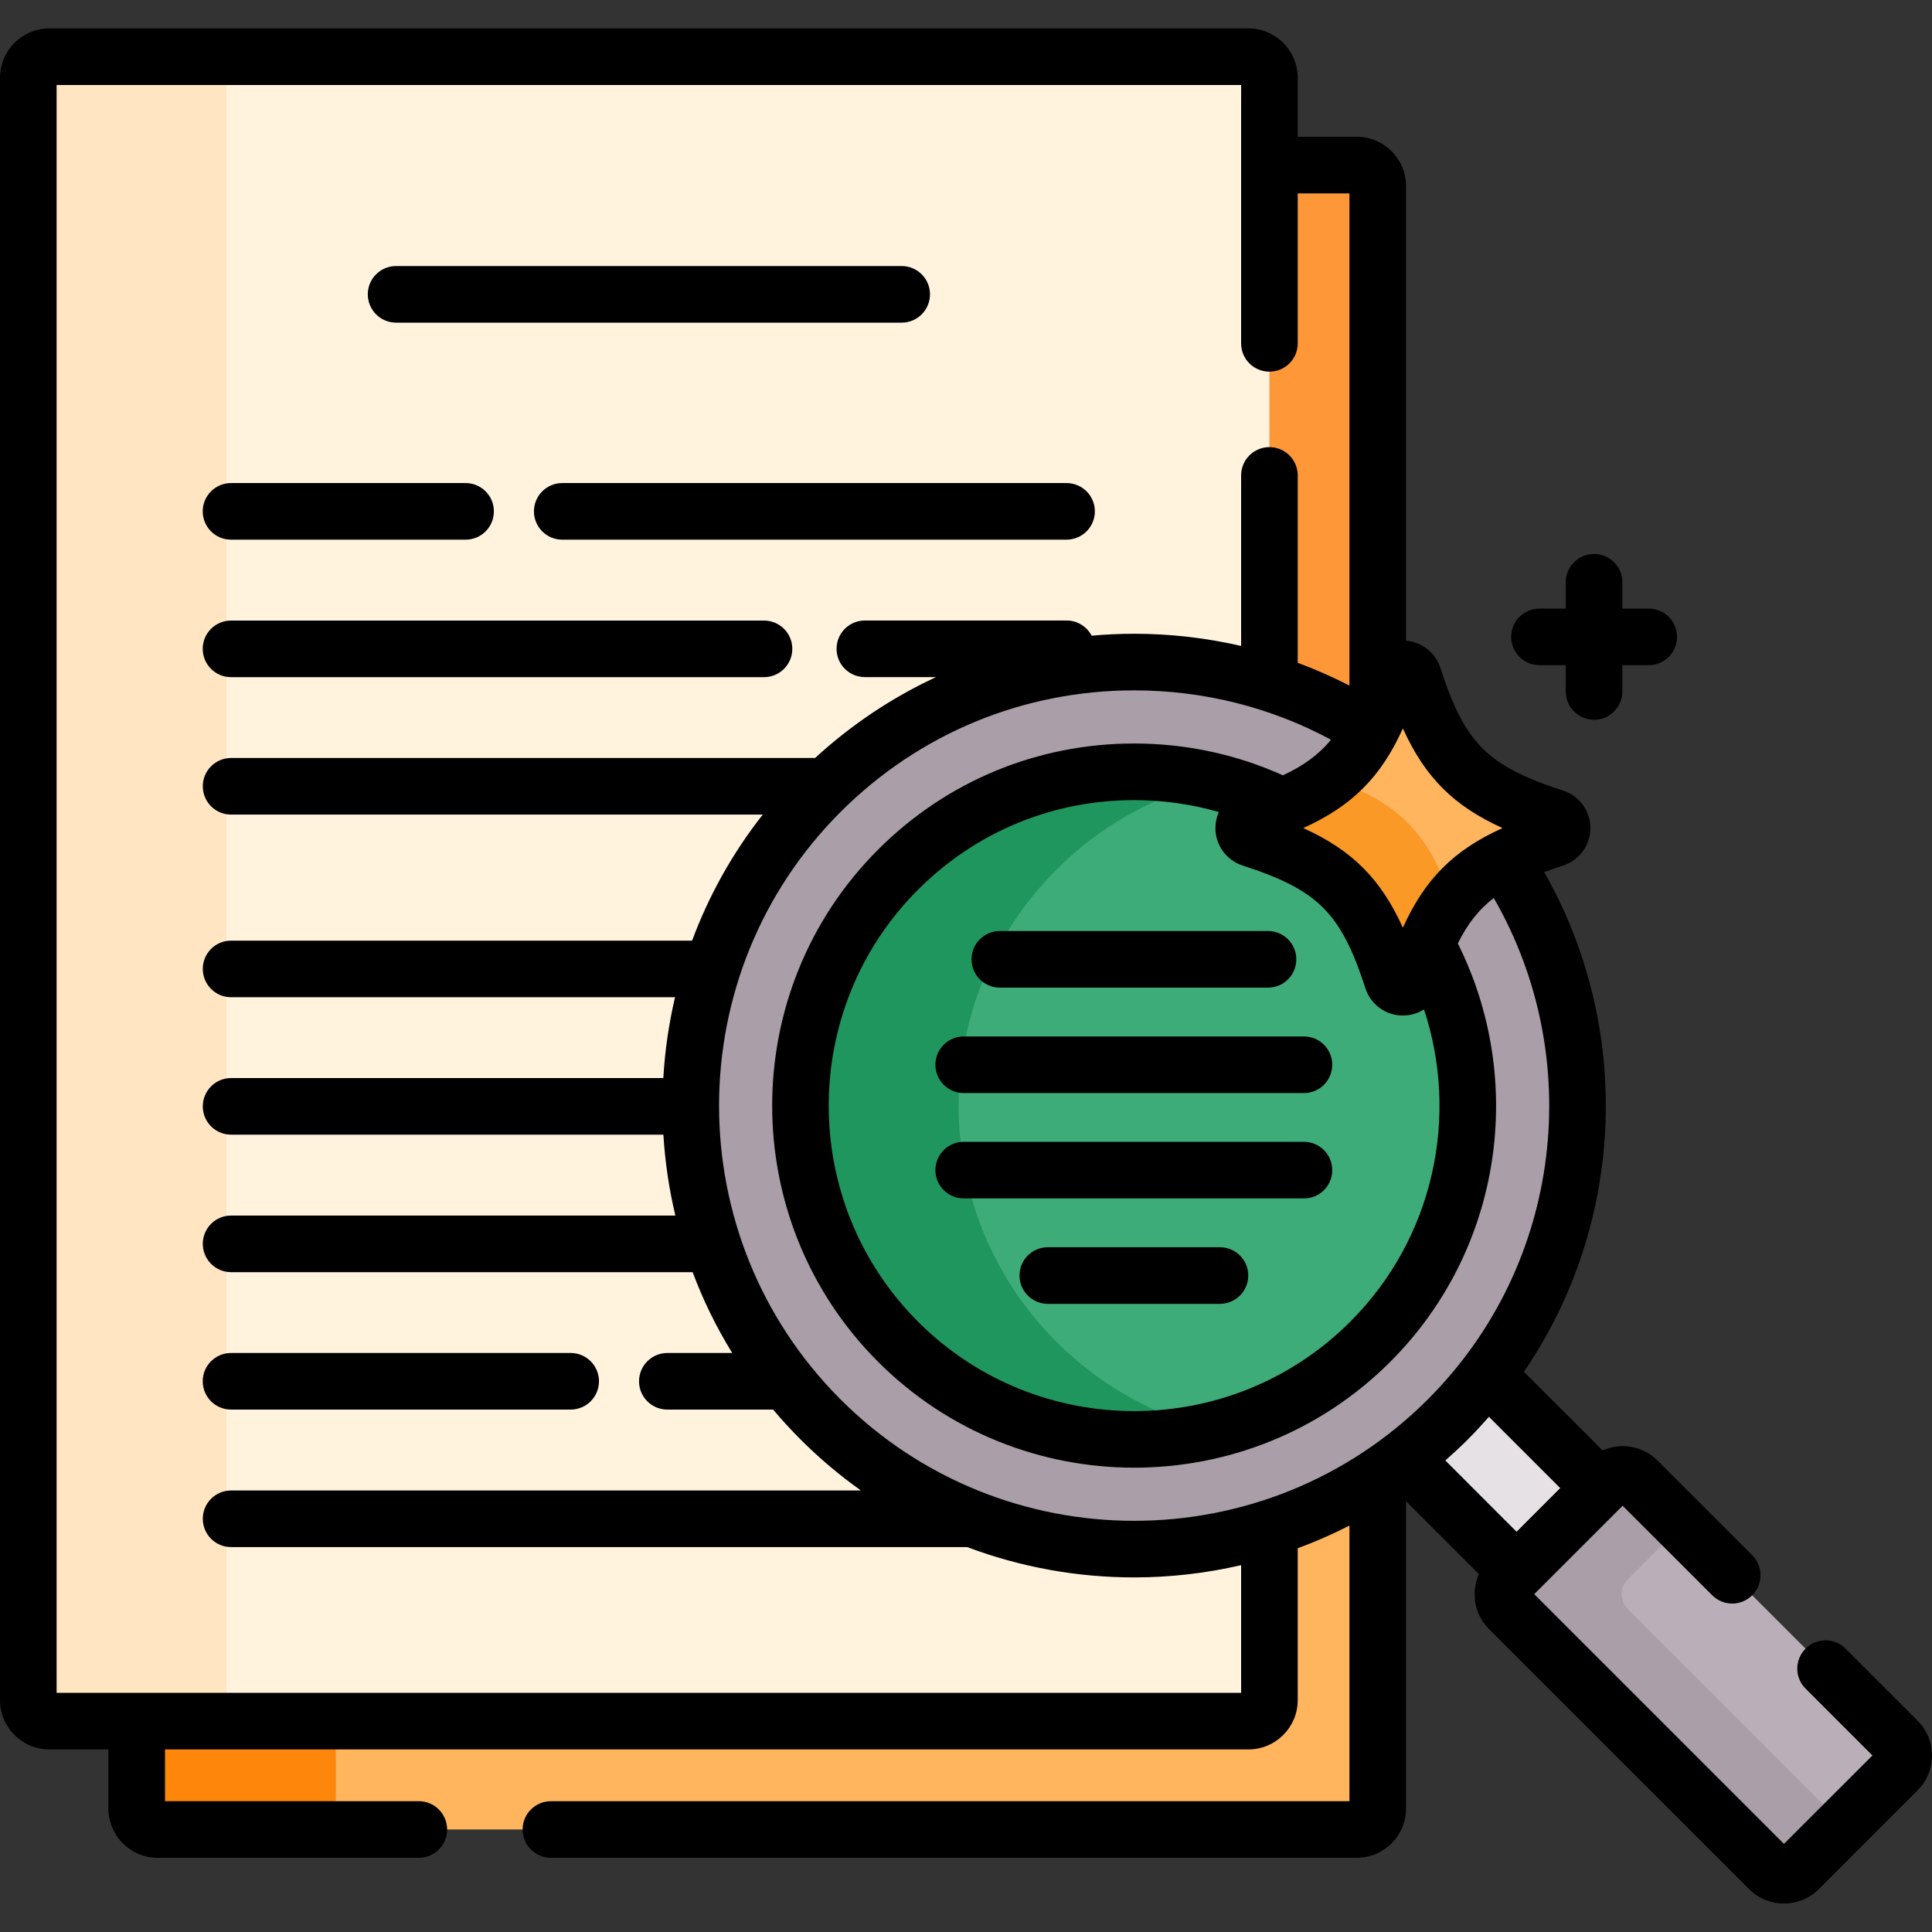
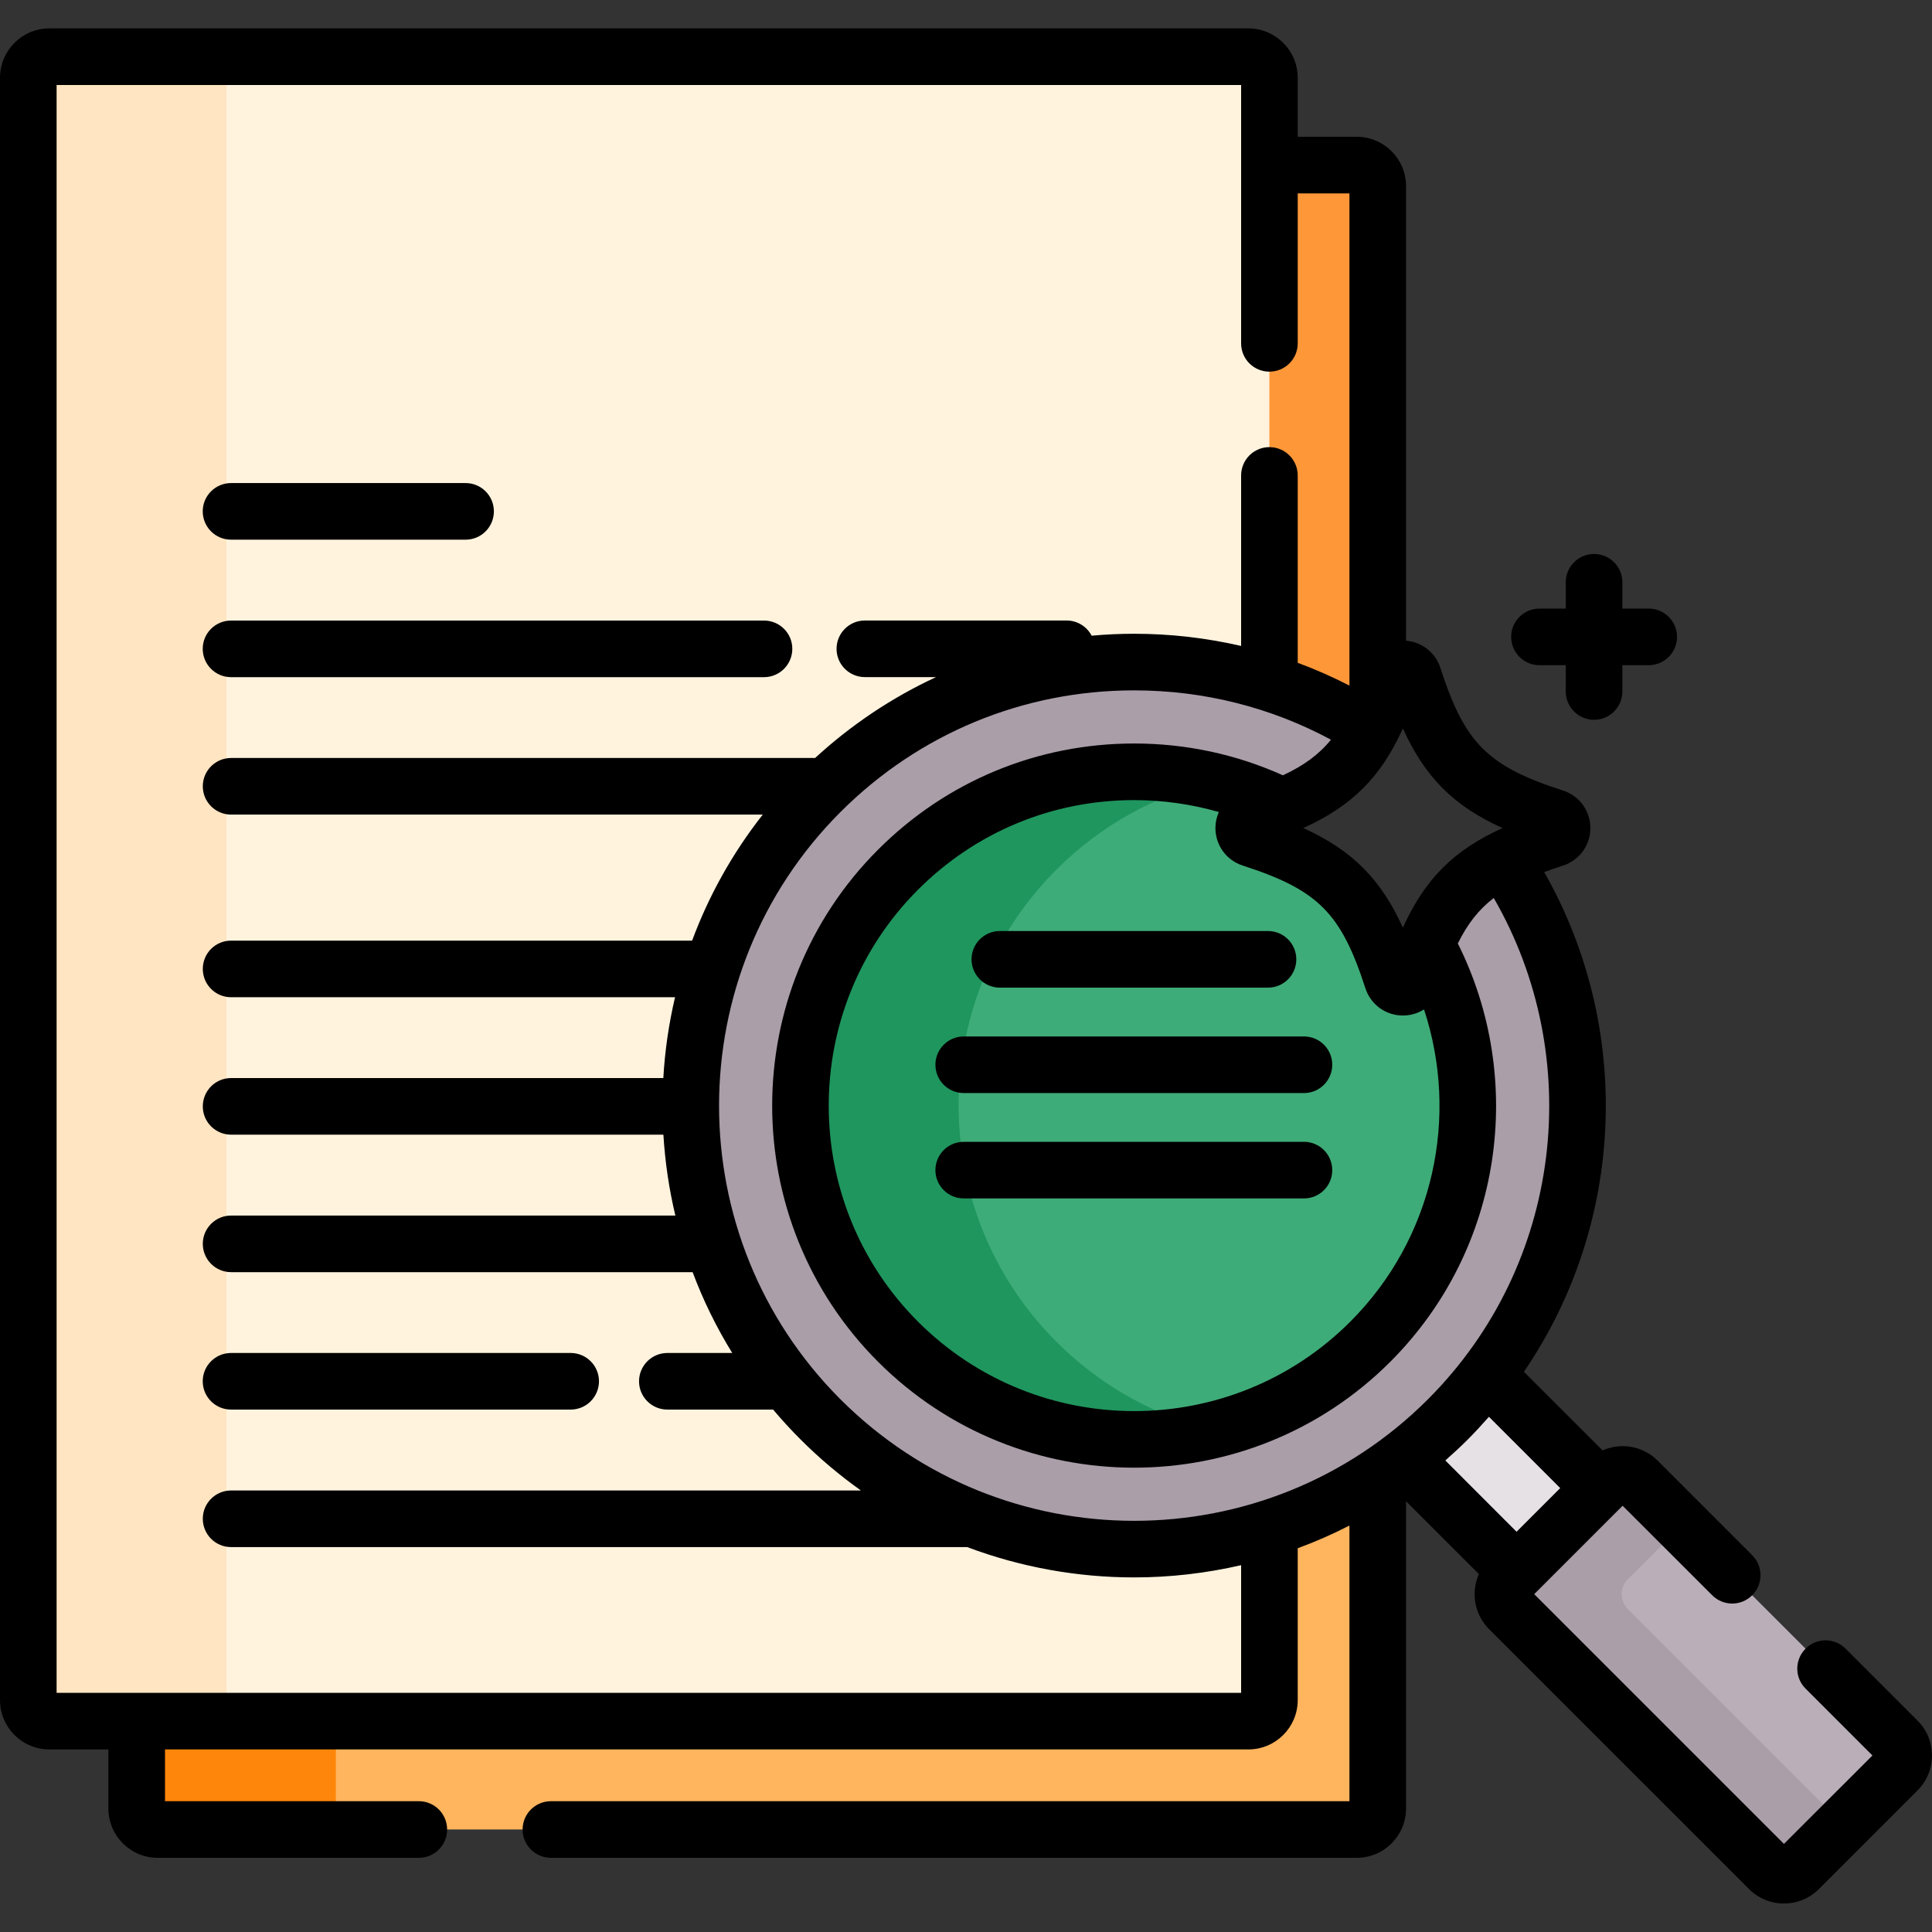
<svg xmlns="http://www.w3.org/2000/svg" width="30" height="30" viewBox="0 0 30 30" fill="none">
  <rect x="0" y="0" width="30" height="30" fill="#333333" stroke="none" />
  <g clip-path="url(#clip0_5_6973)">
    <path d="M19.653 23.749V26.399C19.653 26.547 19.532 26.667 19.385 26.667H2.122V28.082C2.122 28.262 2.268 28.408 2.449 28.408H21.068C21.248 28.408 21.394 28.262 21.394 28.082V22.928C20.847 23.288 20.26 23.561 19.653 23.749Z" fill="#FFB55E" />
    <path d="M21.068 2.563H19.653V10.589C20.22 10.765 20.768 11.014 21.284 11.339L21.394 11.11V2.89C21.394 2.71 21.248 2.563 21.068 2.563Z" fill="#FE9738" />
    <path d="M5.215 28.082V26.726H2.122V28.082C2.122 28.262 2.268 28.408 2.449 28.408H5.541C5.361 28.408 5.215 28.262 5.215 28.082Z" fill="#FE860A" />
    <path d="M12.74 22.04C10.05 19.35 10.05 14.988 12.74 12.298C14.626 10.412 17.334 9.849 19.711 10.607V1.207C19.711 1.027 19.565 0.881 19.385 0.881H0.766C0.586 0.881 0.439 1.027 0.439 1.207V26.399C0.439 26.58 0.586 26.726 0.766 26.726H19.385C19.565 26.726 19.711 26.58 19.711 26.399V23.731C17.334 24.49 14.626 23.926 12.74 22.04Z" fill="#FFF3DE" />
    <path d="M3.516 26.399V1.207C3.516 1.027 3.662 0.881 3.842 0.881H0.766C0.586 0.881 0.439 1.027 0.439 1.207V26.399C0.439 26.58 0.586 26.726 0.766 26.726H3.842C3.662 26.726 3.516 26.58 3.516 26.399Z" fill="#FFE5C2" />
    <path d="M24.848 23.107L23.047 21.306C22.863 21.547 22.661 21.779 22.441 21.999C22.222 22.218 21.99 22.42 21.748 22.605L23.549 24.406L24.848 23.107Z" fill="#E5E1E5" />
    <path d="M27.931 29.023L29.465 27.49C29.592 27.363 29.592 27.156 29.465 27.029L25.426 22.99C25.299 22.863 25.092 22.863 24.965 22.99L23.431 24.523C23.304 24.651 23.304 24.858 23.431 24.985L27.47 29.023C27.597 29.151 27.804 29.151 27.931 29.023Z" fill="#BAAFB9" />
    <path d="M25.277 24.985C25.15 24.857 25.15 24.651 25.277 24.523L26.118 23.682L25.426 22.99C25.299 22.863 25.092 22.863 24.965 22.99L23.431 24.523C23.304 24.651 23.304 24.858 23.431 24.985L27.47 29.023C27.597 29.151 27.804 29.151 27.931 29.023L28.623 28.331L25.277 24.985Z" fill="#AA9EA9" />
    <path d="M23.339 13.341C22.614 13.711 22.269 14.216 21.947 15.212C21.896 15.37 21.671 15.37 21.62 15.212C21.198 13.906 20.736 13.444 19.431 13.022C19.272 12.971 19.272 12.746 19.431 12.695C20.41 12.379 20.914 12.04 21.283 11.34C18.621 9.66 15.06 9.979 12.74 12.299C10.05 14.989 10.05 19.351 12.74 22.041C15.43 24.731 19.792 24.731 22.482 22.041C24.848 19.675 25.133 16.018 23.339 13.341Z" fill="#AA9EA9" />
    <path d="M21.947 15.212C21.896 15.37 21.671 15.37 21.62 15.212C21.198 13.906 20.736 13.444 19.431 13.022C19.272 12.971 19.272 12.746 19.431 12.695C19.605 12.639 19.763 12.582 19.909 12.522C17.971 11.564 15.559 11.89 13.945 13.504C11.921 15.528 11.921 18.811 13.945 20.835C15.97 22.86 19.253 22.86 21.277 20.835C22.949 19.163 23.239 16.634 22.149 14.663C22.079 14.828 22.013 15.01 21.947 15.212Z" fill="#3EAC78" />
    <path d="M16.404 20.835C14.38 18.811 14.38 15.528 16.404 13.504C17.101 12.806 17.948 12.349 18.841 12.133C17.141 11.719 15.273 12.176 13.945 13.504C11.921 15.528 11.921 18.811 13.945 20.835C15.273 22.163 17.141 22.62 18.841 22.206C17.948 21.99 17.101 21.533 16.404 20.835Z" fill="#1F965E" />
-     <path d="M21.62 10.505C21.198 11.811 20.736 12.273 19.43 12.695C19.272 12.746 19.272 12.971 19.43 13.022C20.736 13.444 21.198 13.906 21.62 15.211C21.671 15.37 21.896 15.37 21.947 15.211C22.369 13.906 22.831 13.444 24.136 13.022C24.295 12.971 24.295 12.746 24.136 12.695C22.831 12.273 22.369 11.811 21.947 10.505C21.896 10.347 21.671 10.347 21.62 10.505Z" fill="#FFB55E" />
-     <path d="M20.675 12.094C20.367 12.339 19.971 12.52 19.431 12.695C19.273 12.746 19.273 12.971 19.431 13.022C20.737 13.444 21.199 13.906 21.621 15.211C21.672 15.37 21.897 15.37 21.948 15.211C22.121 14.676 22.301 14.282 22.543 13.975C22.167 12.918 21.724 12.47 20.675 12.094Z" fill="#FB9926" />
-     <path d="M6.15 5.01H14.001C14.244 5.01 14.441 4.813 14.441 4.57C14.441 4.328 14.244 4.131 14.001 4.131H6.15C5.908 4.131 5.711 4.328 5.711 4.57C5.711 4.813 5.908 5.01 6.15 5.01Z" fill="black" />
-     <path d="M8.291 7.94C8.291 8.183 8.488 8.38 8.73 8.38H16.561C16.804 8.38 17.001 8.183 17.001 7.94C17.001 7.698 16.804 7.501 16.561 7.501H8.73C8.488 7.501 8.291 7.698 8.291 7.94Z" fill="black" />
    <path d="M3.588 8.38H7.23C7.473 8.38 7.669 8.183 7.669 7.94C7.669 7.698 7.473 7.501 7.23 7.501H3.588C3.345 7.501 3.148 7.698 3.148 7.94C3.148 8.183 3.345 8.38 3.588 8.38Z" fill="black" />
    <path d="M3.588 10.515H11.863C12.106 10.515 12.303 10.318 12.303 10.075C12.303 9.832 12.106 9.636 11.863 9.636H3.588C3.345 9.636 3.148 9.832 3.148 10.075C3.148 10.318 3.345 10.515 3.588 10.515Z" fill="black" />
    <path d="M3.588 21.888H8.861C9.104 21.888 9.301 21.691 9.301 21.448C9.301 21.206 9.104 21.009 8.861 21.009H3.588C3.345 21.009 3.148 21.206 3.148 21.448C3.148 21.691 3.345 21.888 3.588 21.888Z" fill="black" />
    <path d="M29.776 26.718L28.658 25.6C28.486 25.428 28.208 25.428 28.037 25.6C27.865 25.771 27.865 26.05 28.037 26.221L29.075 27.259L27.701 28.632L23.823 24.754L25.196 23.381L26.587 24.771C26.758 24.943 27.037 24.943 27.208 24.771C27.38 24.599 27.38 24.321 27.208 24.149L25.738 22.679C25.507 22.449 25.166 22.397 24.885 22.522L23.663 21.301C25.247 18.983 25.351 15.953 23.978 13.541C24.07 13.508 24.168 13.474 24.272 13.44C24.525 13.358 24.695 13.125 24.695 12.858C24.695 12.592 24.525 12.358 24.272 12.276C23.1 11.898 22.744 11.542 22.366 10.37C22.289 10.133 22.079 9.969 21.833 9.949V2.89C21.833 2.468 21.49 2.124 21.068 2.124H20.151V1.207C20.151 0.785 19.807 0.441 19.385 0.441H0.766C0.343 0.441 0 0.785 0 1.207V26.399C0 26.822 0.343 27.165 0.766 27.165H1.683V28.082C1.683 28.505 2.026 28.848 2.448 28.848H6.504C6.747 28.848 6.943 28.651 6.943 28.409C6.943 28.166 6.747 27.969 6.504 27.969H2.562V27.165H19.385C19.807 27.165 20.151 26.822 20.151 26.399V24.041C20.424 23.941 20.692 23.823 20.954 23.689V27.969H8.555C8.312 27.969 8.115 28.166 8.115 28.409C8.115 28.651 8.312 28.848 8.555 28.848H21.068C21.49 28.848 21.833 28.505 21.833 28.082V23.311L22.964 24.442C22.839 24.724 22.891 25.065 23.121 25.296L27.16 29.334C27.309 29.483 27.505 29.558 27.701 29.558C27.897 29.558 28.093 29.483 28.243 29.334L29.776 27.8C30.075 27.502 30.075 27.016 29.776 26.718ZM23.331 12.858C22.573 13.201 22.127 13.648 21.784 14.405C21.441 13.648 20.994 13.201 20.237 12.858C20.994 12.515 21.441 12.069 21.784 11.311C22.127 12.069 22.573 12.515 23.331 12.858ZM19.296 13.44C20.467 13.819 20.823 14.175 21.202 15.346C21.284 15.599 21.517 15.769 21.784 15.769H21.784C21.903 15.769 22.016 15.735 22.112 15.674C22.657 17.323 22.276 19.214 20.966 20.524C19.116 22.374 16.106 22.374 14.256 20.524C12.406 18.674 12.406 15.664 14.256 13.814C15.152 12.918 16.344 12.424 17.611 12.424C18.062 12.424 18.504 12.488 18.926 12.609C18.892 12.686 18.873 12.77 18.873 12.858C18.873 13.124 19.043 13.358 19.296 13.44ZM22.038 10.64C22.038 10.64 22.038 10.641 22.038 10.641C22.038 10.641 22.038 10.64 22.038 10.64ZM19.272 26.286H0.879V1.32H19.272V5.332C19.272 5.575 19.468 5.771 19.711 5.771C19.954 5.771 20.151 5.575 20.151 5.332V3.003H20.954V10.646C20.694 10.512 20.425 10.393 20.151 10.292V7.383C20.151 7.14 19.954 6.943 19.711 6.943C19.468 6.943 19.272 7.14 19.272 7.383V10.03C18.733 9.906 18.177 9.841 17.611 9.841C17.39 9.841 17.169 9.851 16.951 9.871C16.878 9.731 16.731 9.635 16.562 9.635H13.43C13.187 9.635 12.99 9.832 12.99 10.075C12.99 10.318 13.187 10.514 13.43 10.514H14.535C13.855 10.829 13.222 11.251 12.657 11.77H3.588C3.346 11.77 3.149 11.967 3.149 12.209C3.149 12.452 3.346 12.649 3.588 12.649H11.844C11.37 13.252 11.004 13.913 10.747 14.606H3.588C3.346 14.606 3.149 14.802 3.149 15.045C3.149 15.288 3.346 15.485 3.588 15.485H10.482C10.385 15.898 10.324 16.318 10.3 16.74H3.588C3.346 16.74 3.149 16.937 3.149 17.18C3.149 17.422 3.346 17.619 3.588 17.619H10.301C10.327 18.041 10.388 18.461 10.487 18.875H3.588C3.346 18.875 3.149 19.072 3.149 19.314C3.149 19.557 3.346 19.754 3.588 19.754H10.755C10.917 20.187 11.122 20.607 11.37 21.009H10.363C10.12 21.009 9.923 21.206 9.923 21.449C9.923 21.691 10.12 21.888 10.363 21.888H12.005C12.139 22.047 12.28 22.201 12.43 22.351C12.725 22.646 13.039 22.91 13.368 23.144H3.588C3.346 23.144 3.149 23.341 3.149 23.583C3.149 23.826 3.346 24.023 3.588 24.023H15.018C15.852 24.337 16.732 24.494 17.611 24.494C18.169 24.494 18.726 24.43 19.272 24.304V26.286ZM13.051 21.729C10.537 19.215 10.537 15.123 13.051 12.609C14.269 11.391 15.889 10.72 17.611 10.72C18.695 10.72 19.739 10.986 20.667 11.486C20.478 11.719 20.243 11.889 19.921 12.039C19.204 11.716 18.421 11.545 17.611 11.545C16.109 11.545 14.697 12.13 13.635 13.193C11.442 15.385 11.442 18.953 13.635 21.146C14.731 22.242 16.171 22.79 17.611 22.79C19.052 22.79 20.492 22.242 21.588 21.146C23.343 19.391 23.691 16.756 22.637 14.65C22.787 14.347 22.96 14.124 23.195 13.944C24.618 16.41 24.278 19.623 22.172 21.729C19.657 24.244 15.566 24.244 13.051 21.729ZM22.443 22.678C22.562 22.573 22.679 22.465 22.793 22.351C22.907 22.237 23.015 22.119 23.12 22L24.227 23.107L23.549 23.785L22.443 22.678Z" fill="black" />
    <path d="M15.086 14.896C15.086 15.139 15.283 15.336 15.525 15.336H19.69C19.933 15.336 20.129 15.139 20.129 14.896C20.129 14.654 19.933 14.457 19.69 14.457H15.525C15.283 14.457 15.086 14.654 15.086 14.896Z" fill="black" />
    <path d="M14.525 16.533C14.525 16.776 14.722 16.973 14.965 16.973H20.248C20.491 16.973 20.687 16.776 20.687 16.533C20.687 16.291 20.491 16.094 20.248 16.094H14.965C14.722 16.094 14.525 16.291 14.525 16.533Z" fill="black" />
    <path d="M20.248 17.73H14.965C14.722 17.73 14.525 17.927 14.525 18.17C14.525 18.413 14.722 18.609 14.965 18.609H20.248C20.491 18.609 20.687 18.413 20.687 18.17C20.687 17.927 20.491 17.73 20.248 17.73Z" fill="black" />
-     <path d="M18.943 19.367H16.27C16.028 19.367 15.831 19.564 15.831 19.807C15.831 20.049 16.028 20.246 16.27 20.246H18.943C19.186 20.246 19.383 20.049 19.383 19.807C19.383 19.564 19.186 19.367 18.943 19.367Z" fill="black" />
    <path d="M23.904 10.329H24.313V10.738C24.313 10.98 24.51 11.177 24.753 11.177C24.995 11.177 25.192 10.98 25.192 10.738V10.329H25.601C25.844 10.329 26.041 10.132 26.041 9.889C26.041 9.647 25.844 9.45 25.601 9.45H25.192V9.041C25.192 8.798 24.995 8.602 24.753 8.602C24.51 8.602 24.313 8.798 24.313 9.041V9.45H23.904C23.662 9.45 23.465 9.647 23.465 9.889C23.465 10.132 23.662 10.329 23.904 10.329Z" fill="black" />
  </g>
  <defs>
    <clipPath id="clip0_5_6973">
      <rect width="30" height="30" fill="white" />
    </clipPath>
  </defs>
</svg>